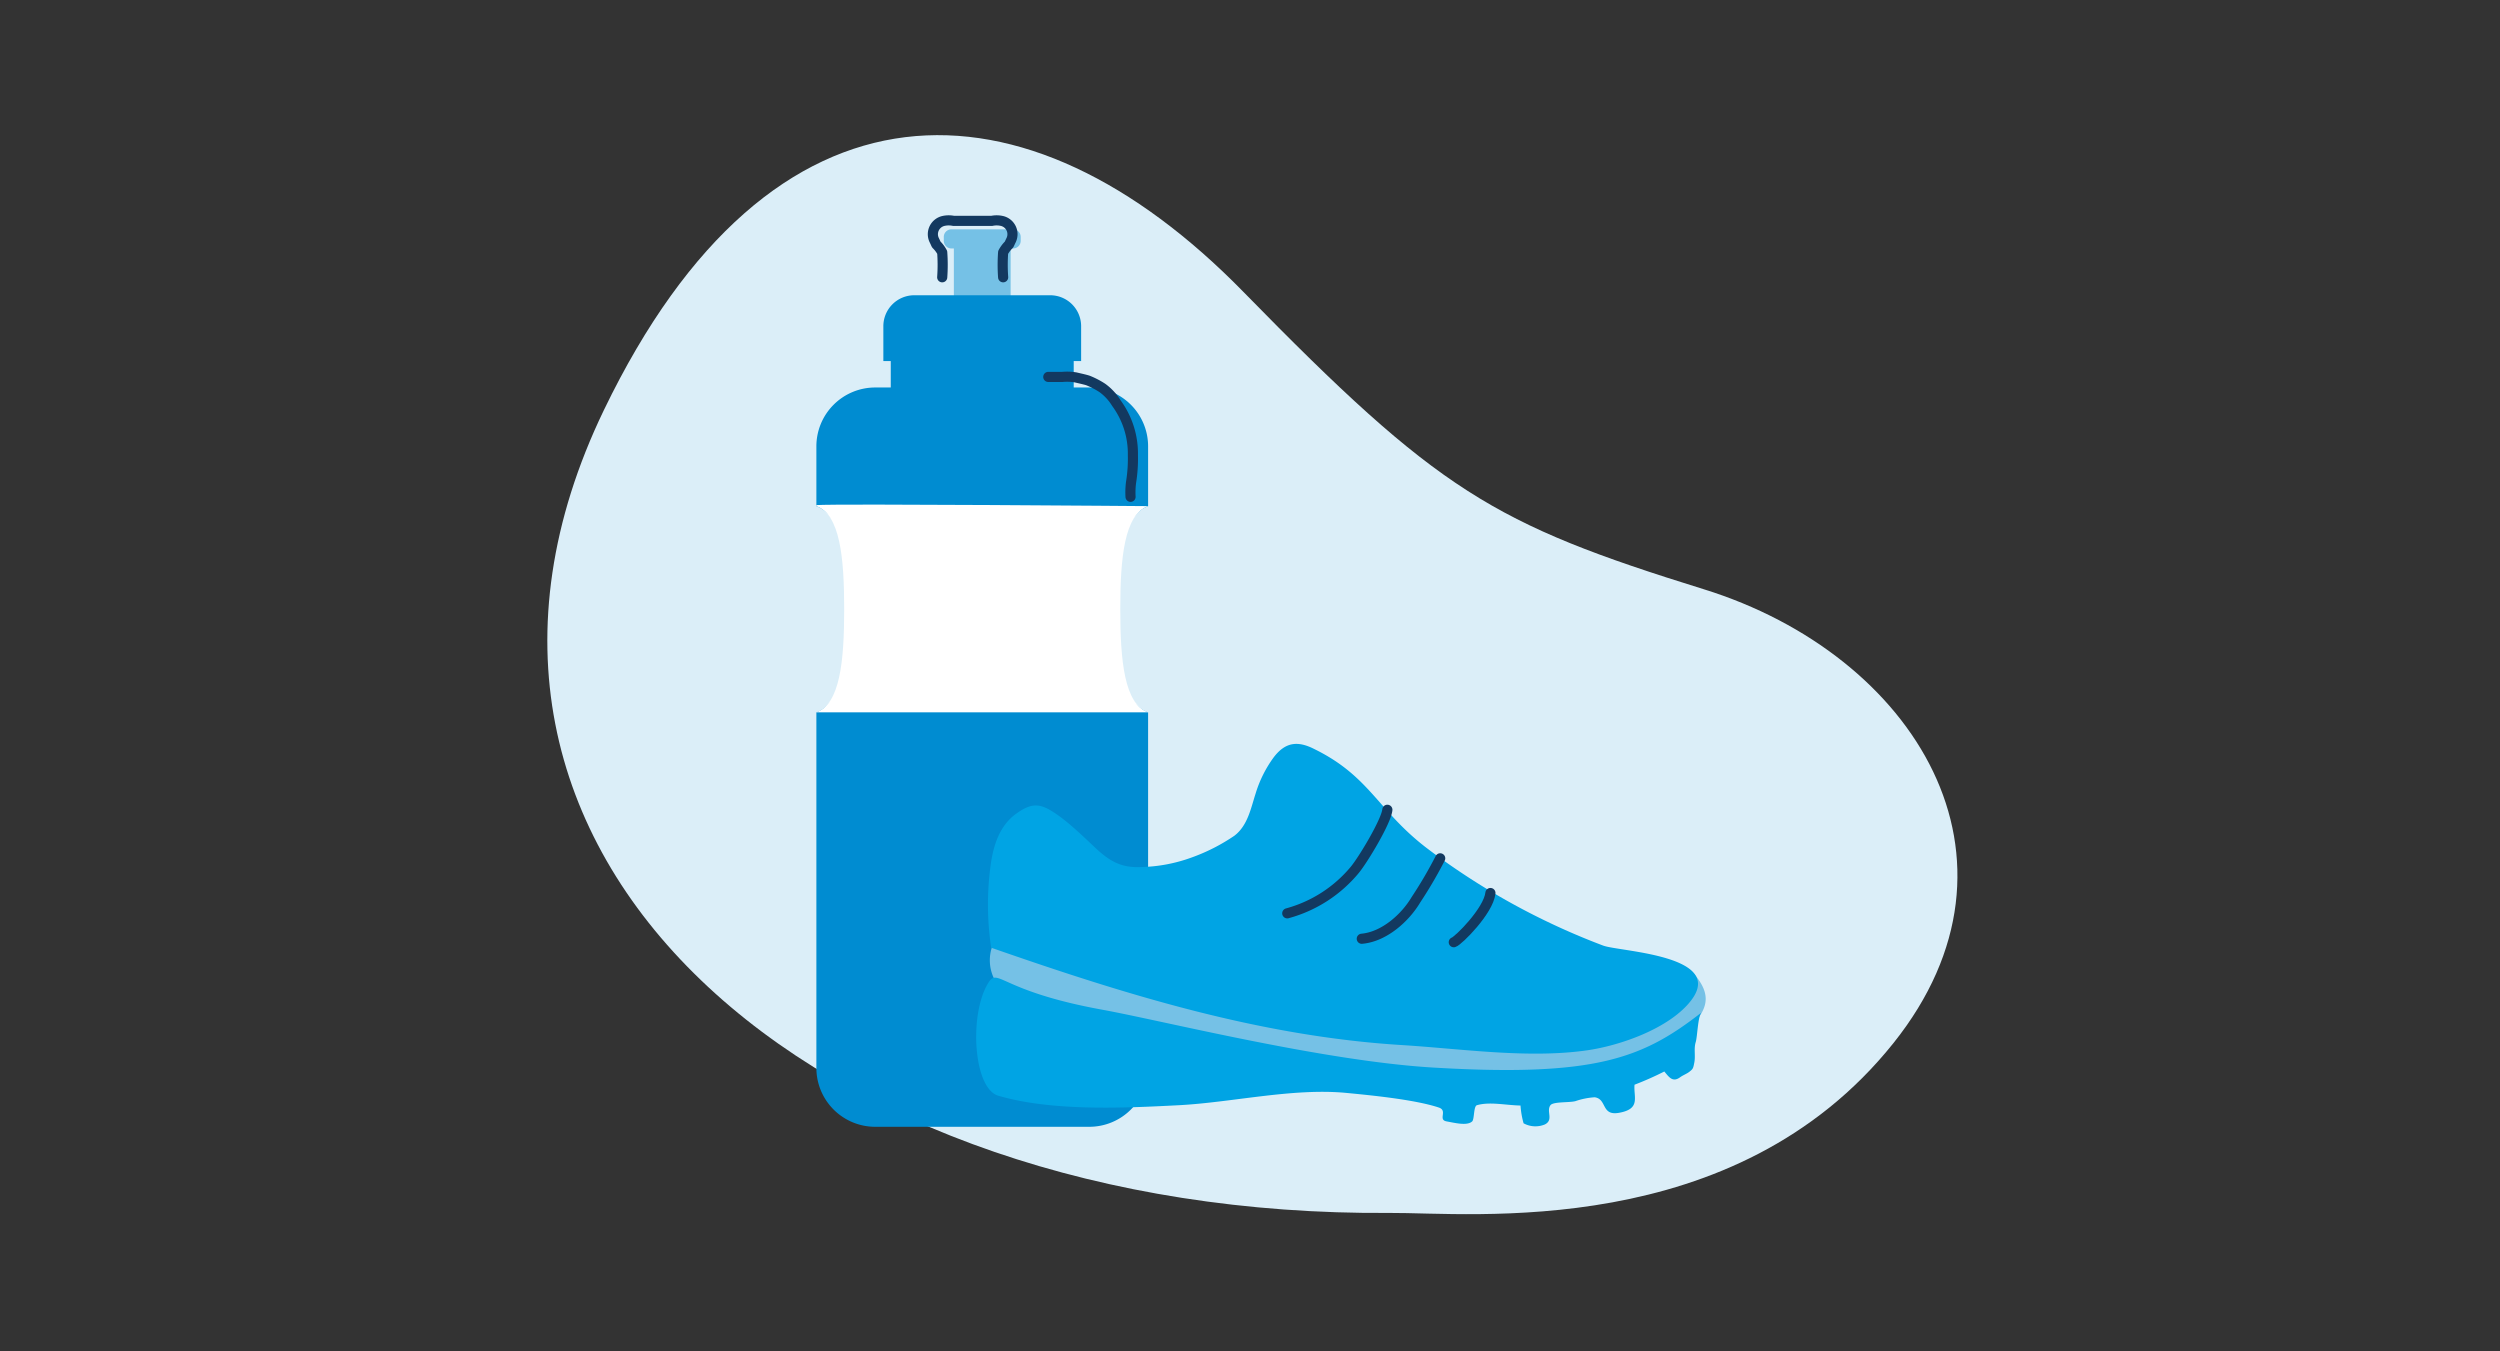
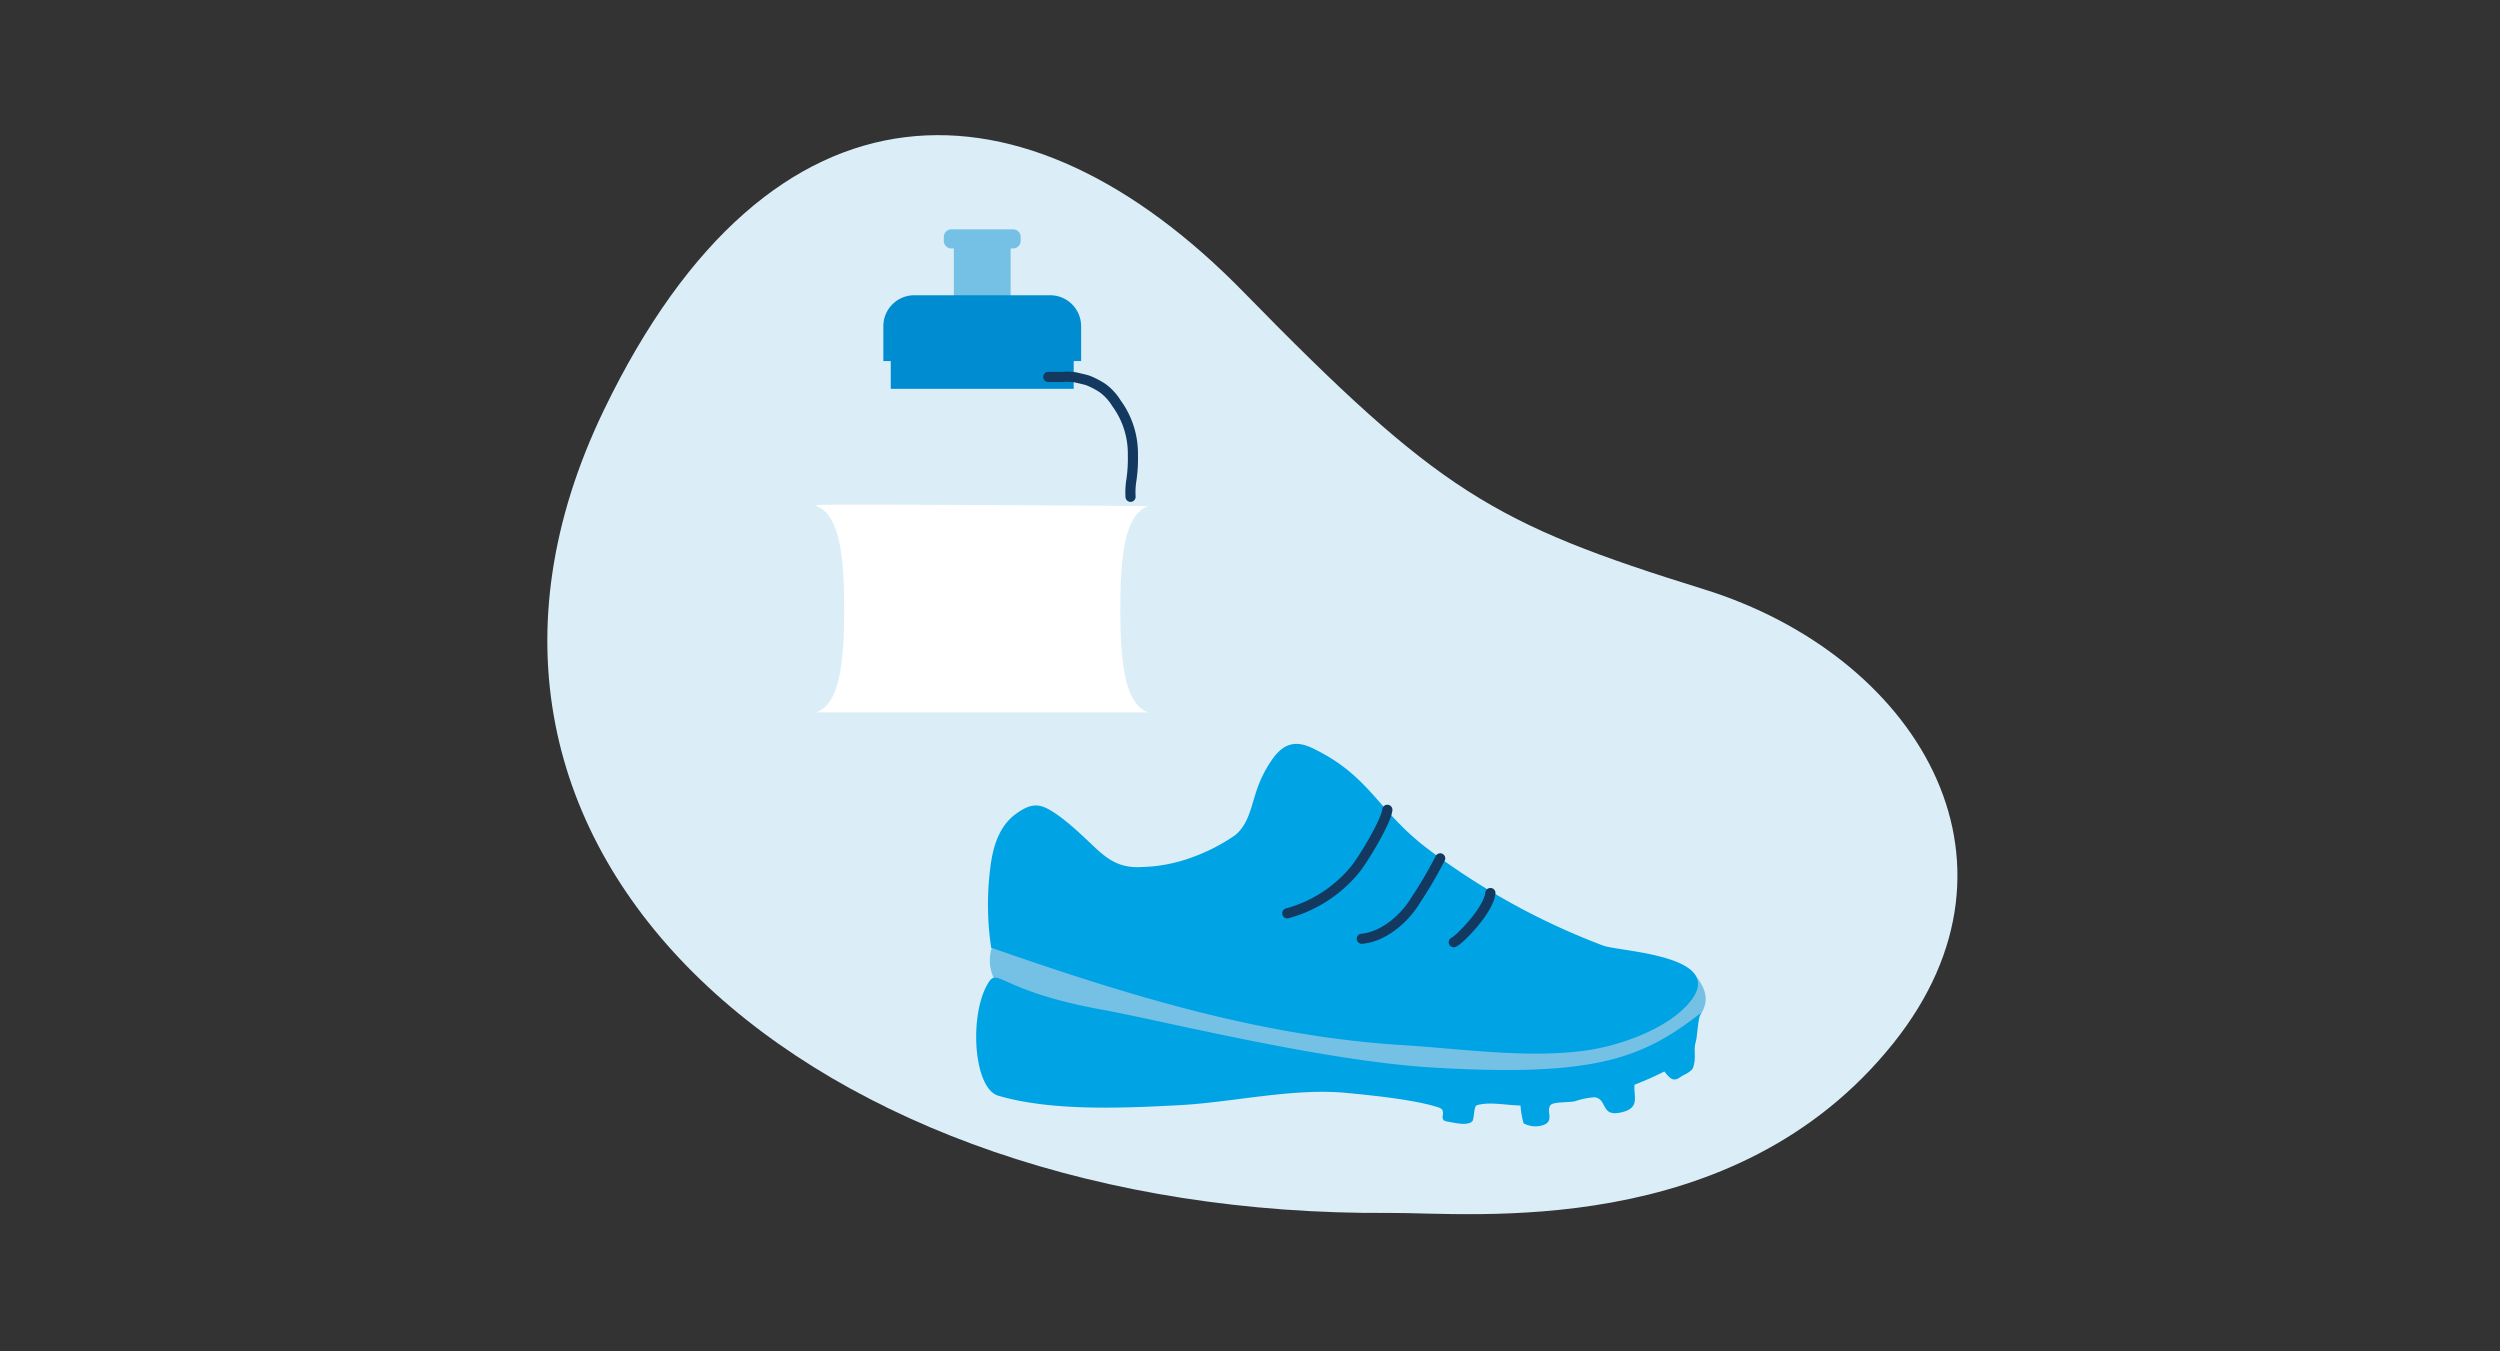
<svg xmlns="http://www.w3.org/2000/svg" width="370" height="200" viewBox="0 0 370 200">
  <rect x="0" y="0" width="370" height="200" fill="#333333" stroke="none" />
  <defs>
    <style>.a,.f{fill:none;}.b{fill:#dbeef8;}.c{fill:#75c1e6;}.d{fill:#008cd1;}.e{fill:#fff;}.f{stroke:#133960;stroke-linecap:round;stroke-linejoin:round;stroke-width:1.5px;}.g{fill:#00a4e4;}</style>
  </defs>
  <g transform="translate(-444 -1638)">
-     <path class="a" d="M0,0H370V200H0Z" transform="translate(444 1638)" />
    <g transform="translate(-43.303 711.528)">
      <path class="b" d="M2178.6,2420.6c11.94-.089,51.01,4.3,74.536-25.116,21.859-27.333,3.2-57.483-28.052-67.19s-39.223-14.437-68.143-44.015c-32.118-32.851-69.781-34.026-94.637,17.486-31.8,65.9,31.271,119.465,116.3,118.834" transform="translate(-1485.62 -1314.613)" />
      <rect class="c" width="8.402" height="8.497" transform="translate(628.474 962.3)" />
      <rect class="d" width="27.076" height="5.77" transform="translate(619.136 978.246)" />
      <path class="d" d="M433.332,106.612h-20.11a4.581,4.581,0,0,0-4.581,4.581v5.155h29.271v-5.155a4.581,4.581,0,0,0-4.581-4.581" transform="translate(209.398 863.557)" />
      <path class="c" d="M433.747,90.413h-9.126a1.129,1.129,0,0,0-1.129,1.129v.575a1.129,1.129,0,0,0,1.129,1.129h9.126a1.13,1.13,0,0,0,1.129-1.129v-.575a1.129,1.129,0,0,0-1.129-1.129" transform="translate(203.491 869.999)" />
-       <path class="d" d="M432.567,129.278H400.894a8.711,8.711,0,0,0-8.711,8.711v8.859c3.51,1.241,4.945,7.6,4.945,15.257s-1.435,14.017-4.945,15.257v52.623a8.711,8.711,0,0,0,8.711,8.711h31.673a8.711,8.711,0,0,0,8.711-8.711V177.363c-3.51-1.241-4.945-7.6-4.945-15.257s1.435-14.017,4.945-15.257v-8.859a8.711,8.711,0,0,0-8.711-8.711" transform="translate(215.944 854.542)" />
      <path class="e" d="M441.279,158.285s-46.217-.385-49.1-.152v.152c3.51,1.241,4.119,7.6,4.119,15.258s-.609,14.016-4.119,15.257h49.1c-3.51-1.241-4.119-7.6-4.119-15.257s.609-14.017,4.119-15.258" transform="translate(215.944 843.095)" />
      <path class="f" d="M449.171,126.664c.7,0,1.392,0,2.088,0a7.849,7.849,0,0,1,1.939.068c.465.116,1.476.325,1.906.483a12.206,12.206,0,0,1,2.072,1.083,7.837,7.837,0,0,1,2.077,2.251,12.621,12.621,0,0,1,2.44,7.7,21.75,21.75,0,0,1-.269,4,11.625,11.625,0,0,0-.078,2.159" transform="translate(193.278 855.591)" />
-       <path class="f" d="M431.189,96.632a25.489,25.489,0,0,1,0-3.683,4.666,4.666,0,0,1,.831-1.119c.095-.1.078-.146.358-.711a2.013,2.013,0,0,0-1.435-2.837,3.507,3.507,0,0,0-1.423,0h-5.679a3.507,3.507,0,0,0-1.423,0,2.012,2.012,0,0,0-1.435,2.837c.279.566.263.615.358.711a4.648,4.648,0,0,1,.831,1.119,25.564,25.564,0,0,1,0,3.683" transform="translate(204.579 870.877)" />
      <path class="c" d="M54.688,7378.407a6.167,6.167,0,0,0,0,6.385c2.02,3.4,54.541,15.818,64.028,15.921s36.594-4.147,37.771-7.235,5.609-5.033,1.637-9.744S54.688,7378.407,54.688,7378.407Z" transform="translate(580 -6313)" />
      <path class="g" d="M482.719,217.661c-2.483-1.289-4.342-1.1-6.083,1.193a17.786,17.786,0,0,0-2.682,5.381c-.709,2.21-1.171,4.7-3.108,6.2a27.79,27.79,0,0,1-6.345,3.237,23.254,23.254,0,0,1-7.454,1.417c-3.012.152-4.743-.9-6.868-2.9-1.956-1.839-4.495-4.341-6.819-5.633-1.773-.986-3.024-.677-4.9.687-2.392,1.743-3.314,4.675-3.7,7.468a43.084,43.084,0,0,0,.065,12.317c19.786,6.9,39.711,13.109,60.763,14.407,8.806.543,18.772,2.045,27.513.768,4.753-.7,11.356-3.017,14.716-6.66,6.845-7.426-10.038-7.908-12.427-8.834a103.67,103.67,0,0,1-26.147-14.463c-7.2-5.526-8.363-10.564-16.528-14.588" transform="translate(199.172 819.706)" />
      <path class="f" d="M507.9,248.376a19.659,19.659,0,0,0,10.007-6.45c1.286-1.579,4.634-7.163,4.806-8.874" transform="translate(169.919 813.268)" />
      <path class="f" d="M526.211,256.886c3.321-.3,6.421-3.089,8.011-5.768a64.692,64.692,0,0,0,3.593-6.133" transform="translate(162.637 808.521)" />
      <path class="f" d="M548.815,260.79c.649-.187,5.133-4.621,5.426-7.283" transform="translate(153.646 805.131)" />
      <path class="g" d="M538.756,279.5c-8.625,6.707-15.569,9.553-39.7,8.113-16.372-.978-39.963-6.925-48.941-8.56-15.338-2.792-15.4-6.408-16.915-3.9-2.833,4.687-2.148,15.552,1.514,16.626,7.955,2.334,18.533,1.834,26.7,1.411,7.893-.41,16.921-2.581,24.818-1.823,3.555.343,10.127.979,13.685,2.164,1.383.461-.187,1.811,1.166,2.054,1.218.218,3.031.689,3.772,0,.347-.325.194-2.249.709-2.4,1.931-.547,4.176,0,6.45.051a12.606,12.606,0,0,0,.453,2.628,3.637,3.637,0,0,0,3.156.167c1.338-.685.158-1.96.824-2.846.41-.548,2.792-.357,3.695-.6a10.82,10.82,0,0,1,2.846-.572c1.857.254.93,2.775,3.6,2.3,3.272-.582,2.133-2.322,2.3-4.159a46.456,46.456,0,0,0,4.409-1.957c.729.887,1.259,1.644,2.348.847.392-.288.977-.508,1.338-.788.563-.437.586-.515.753-1.379.2-1.026-.1-2.036.213-3.046.238-.777.31-3.677.814-4.336" transform="translate(200.326 796.856)" />
    </g>
  </g>
</svg>